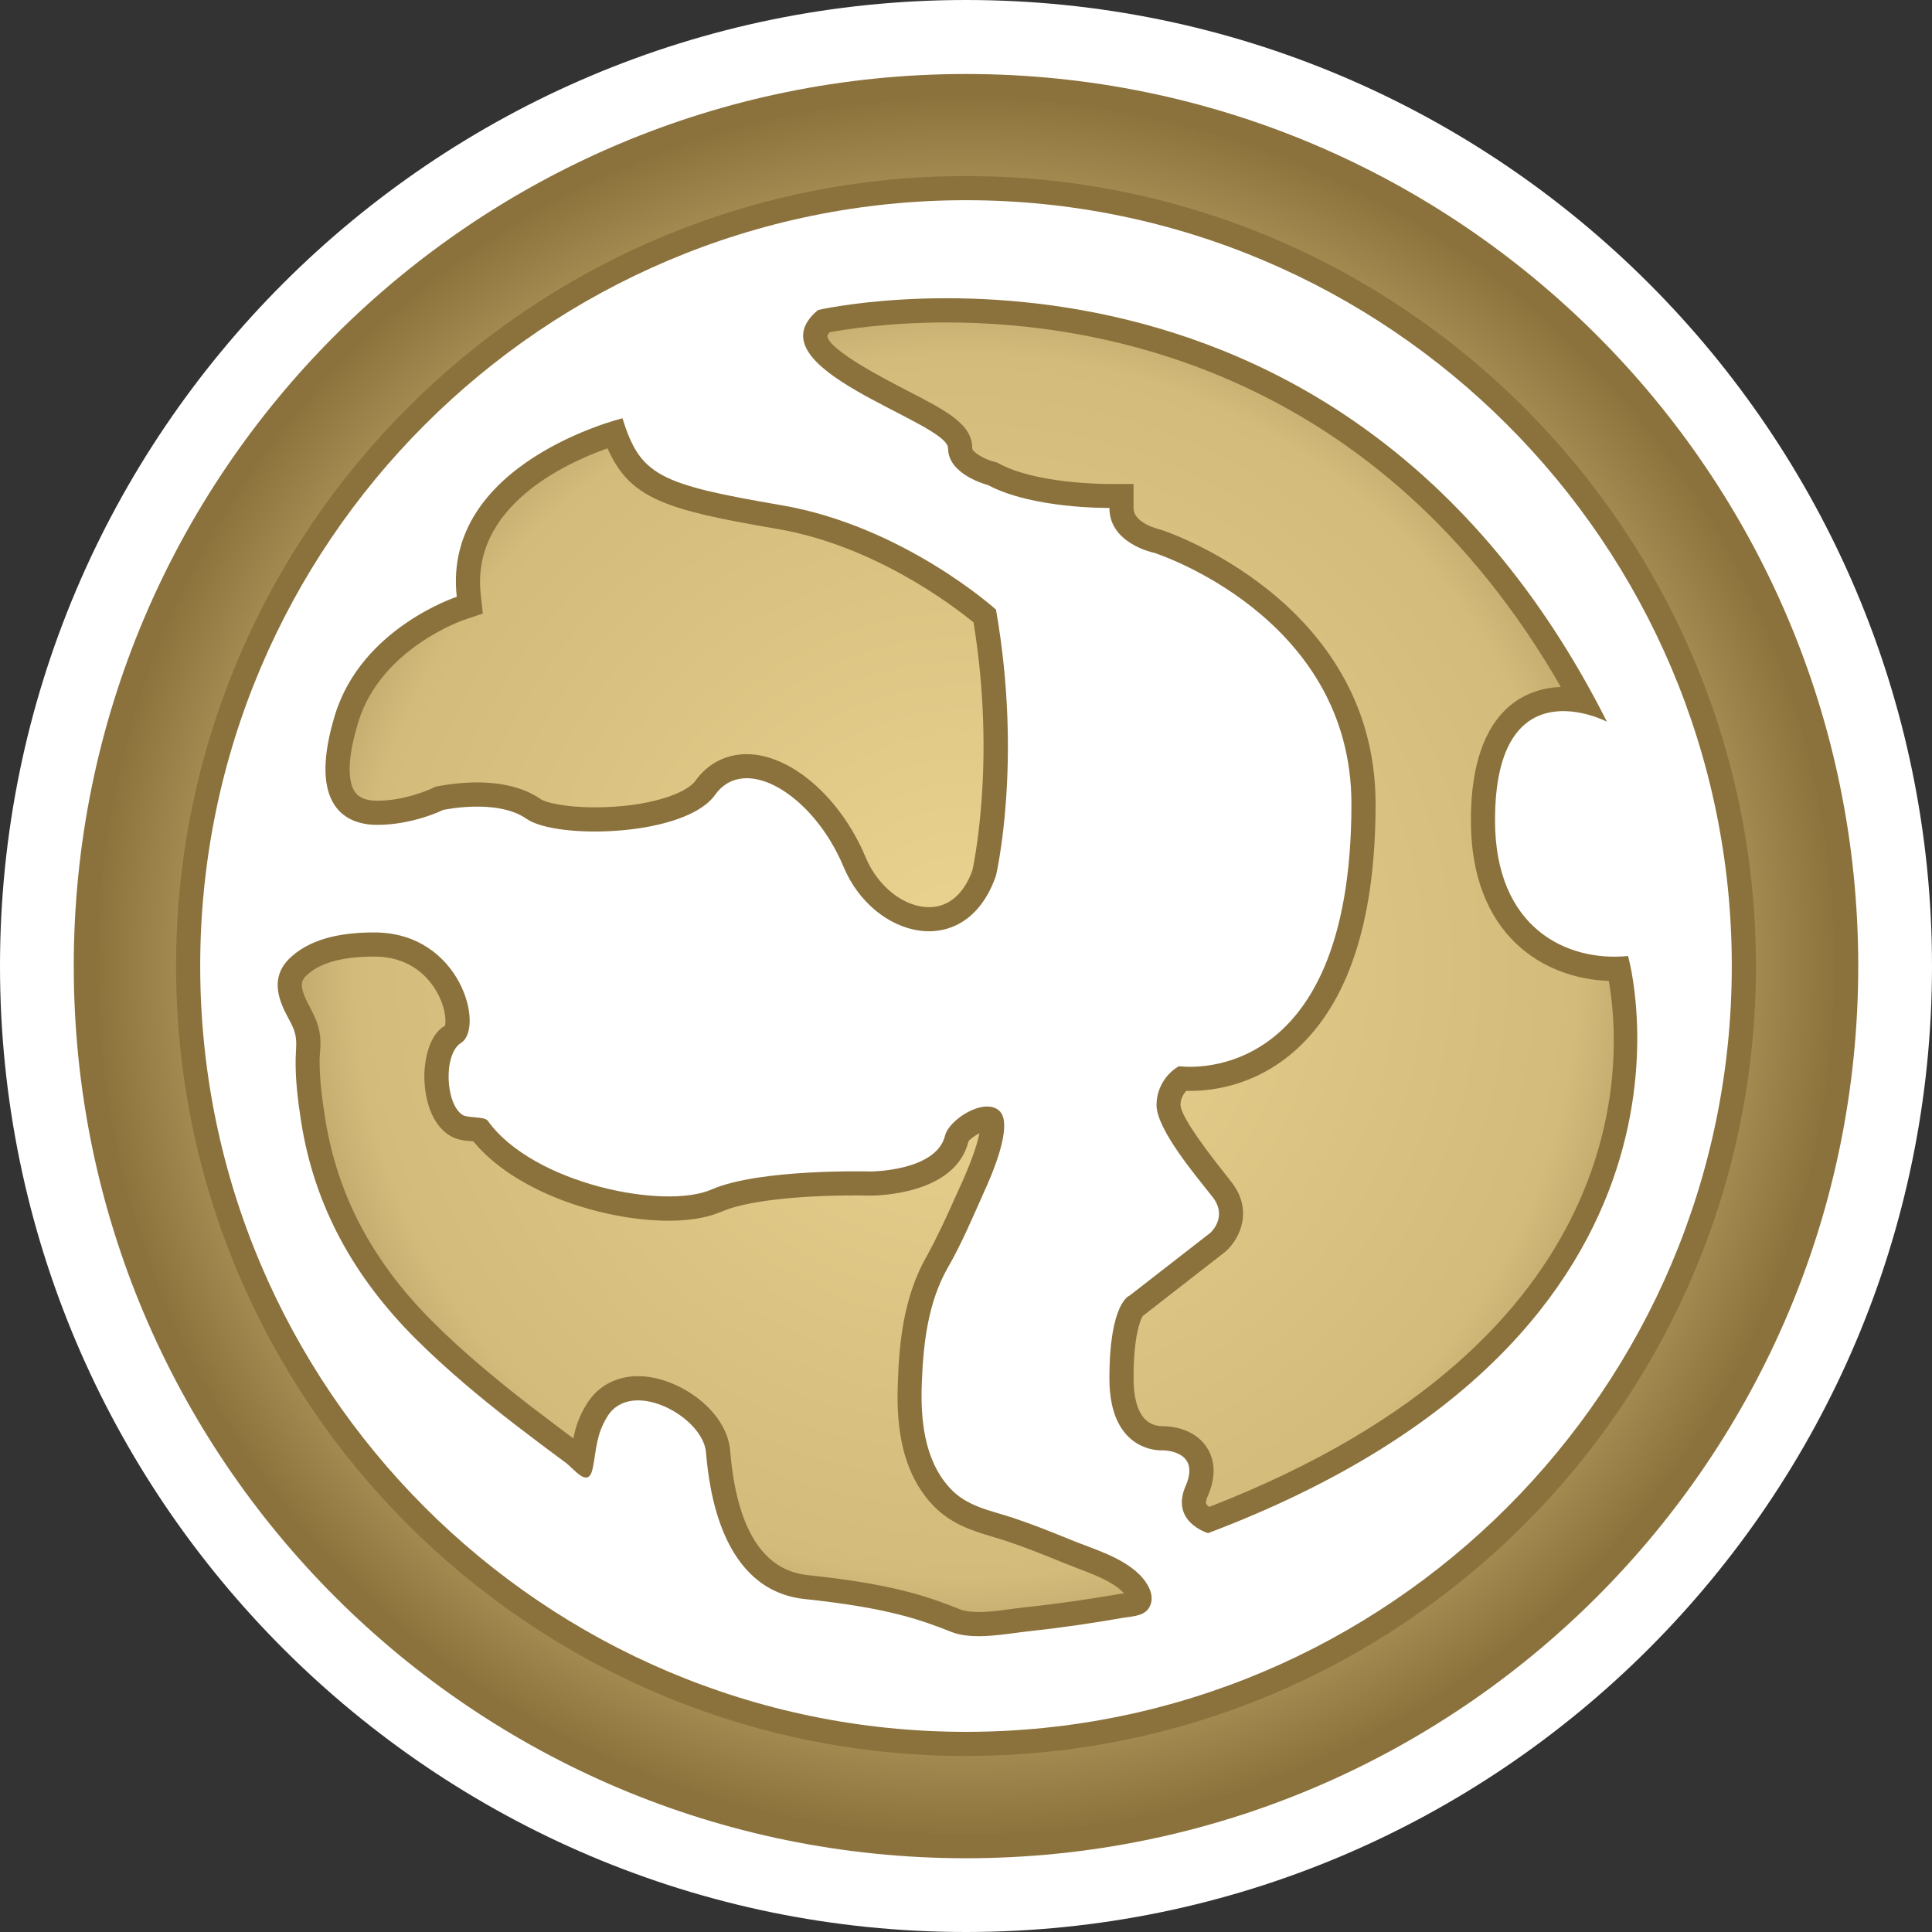
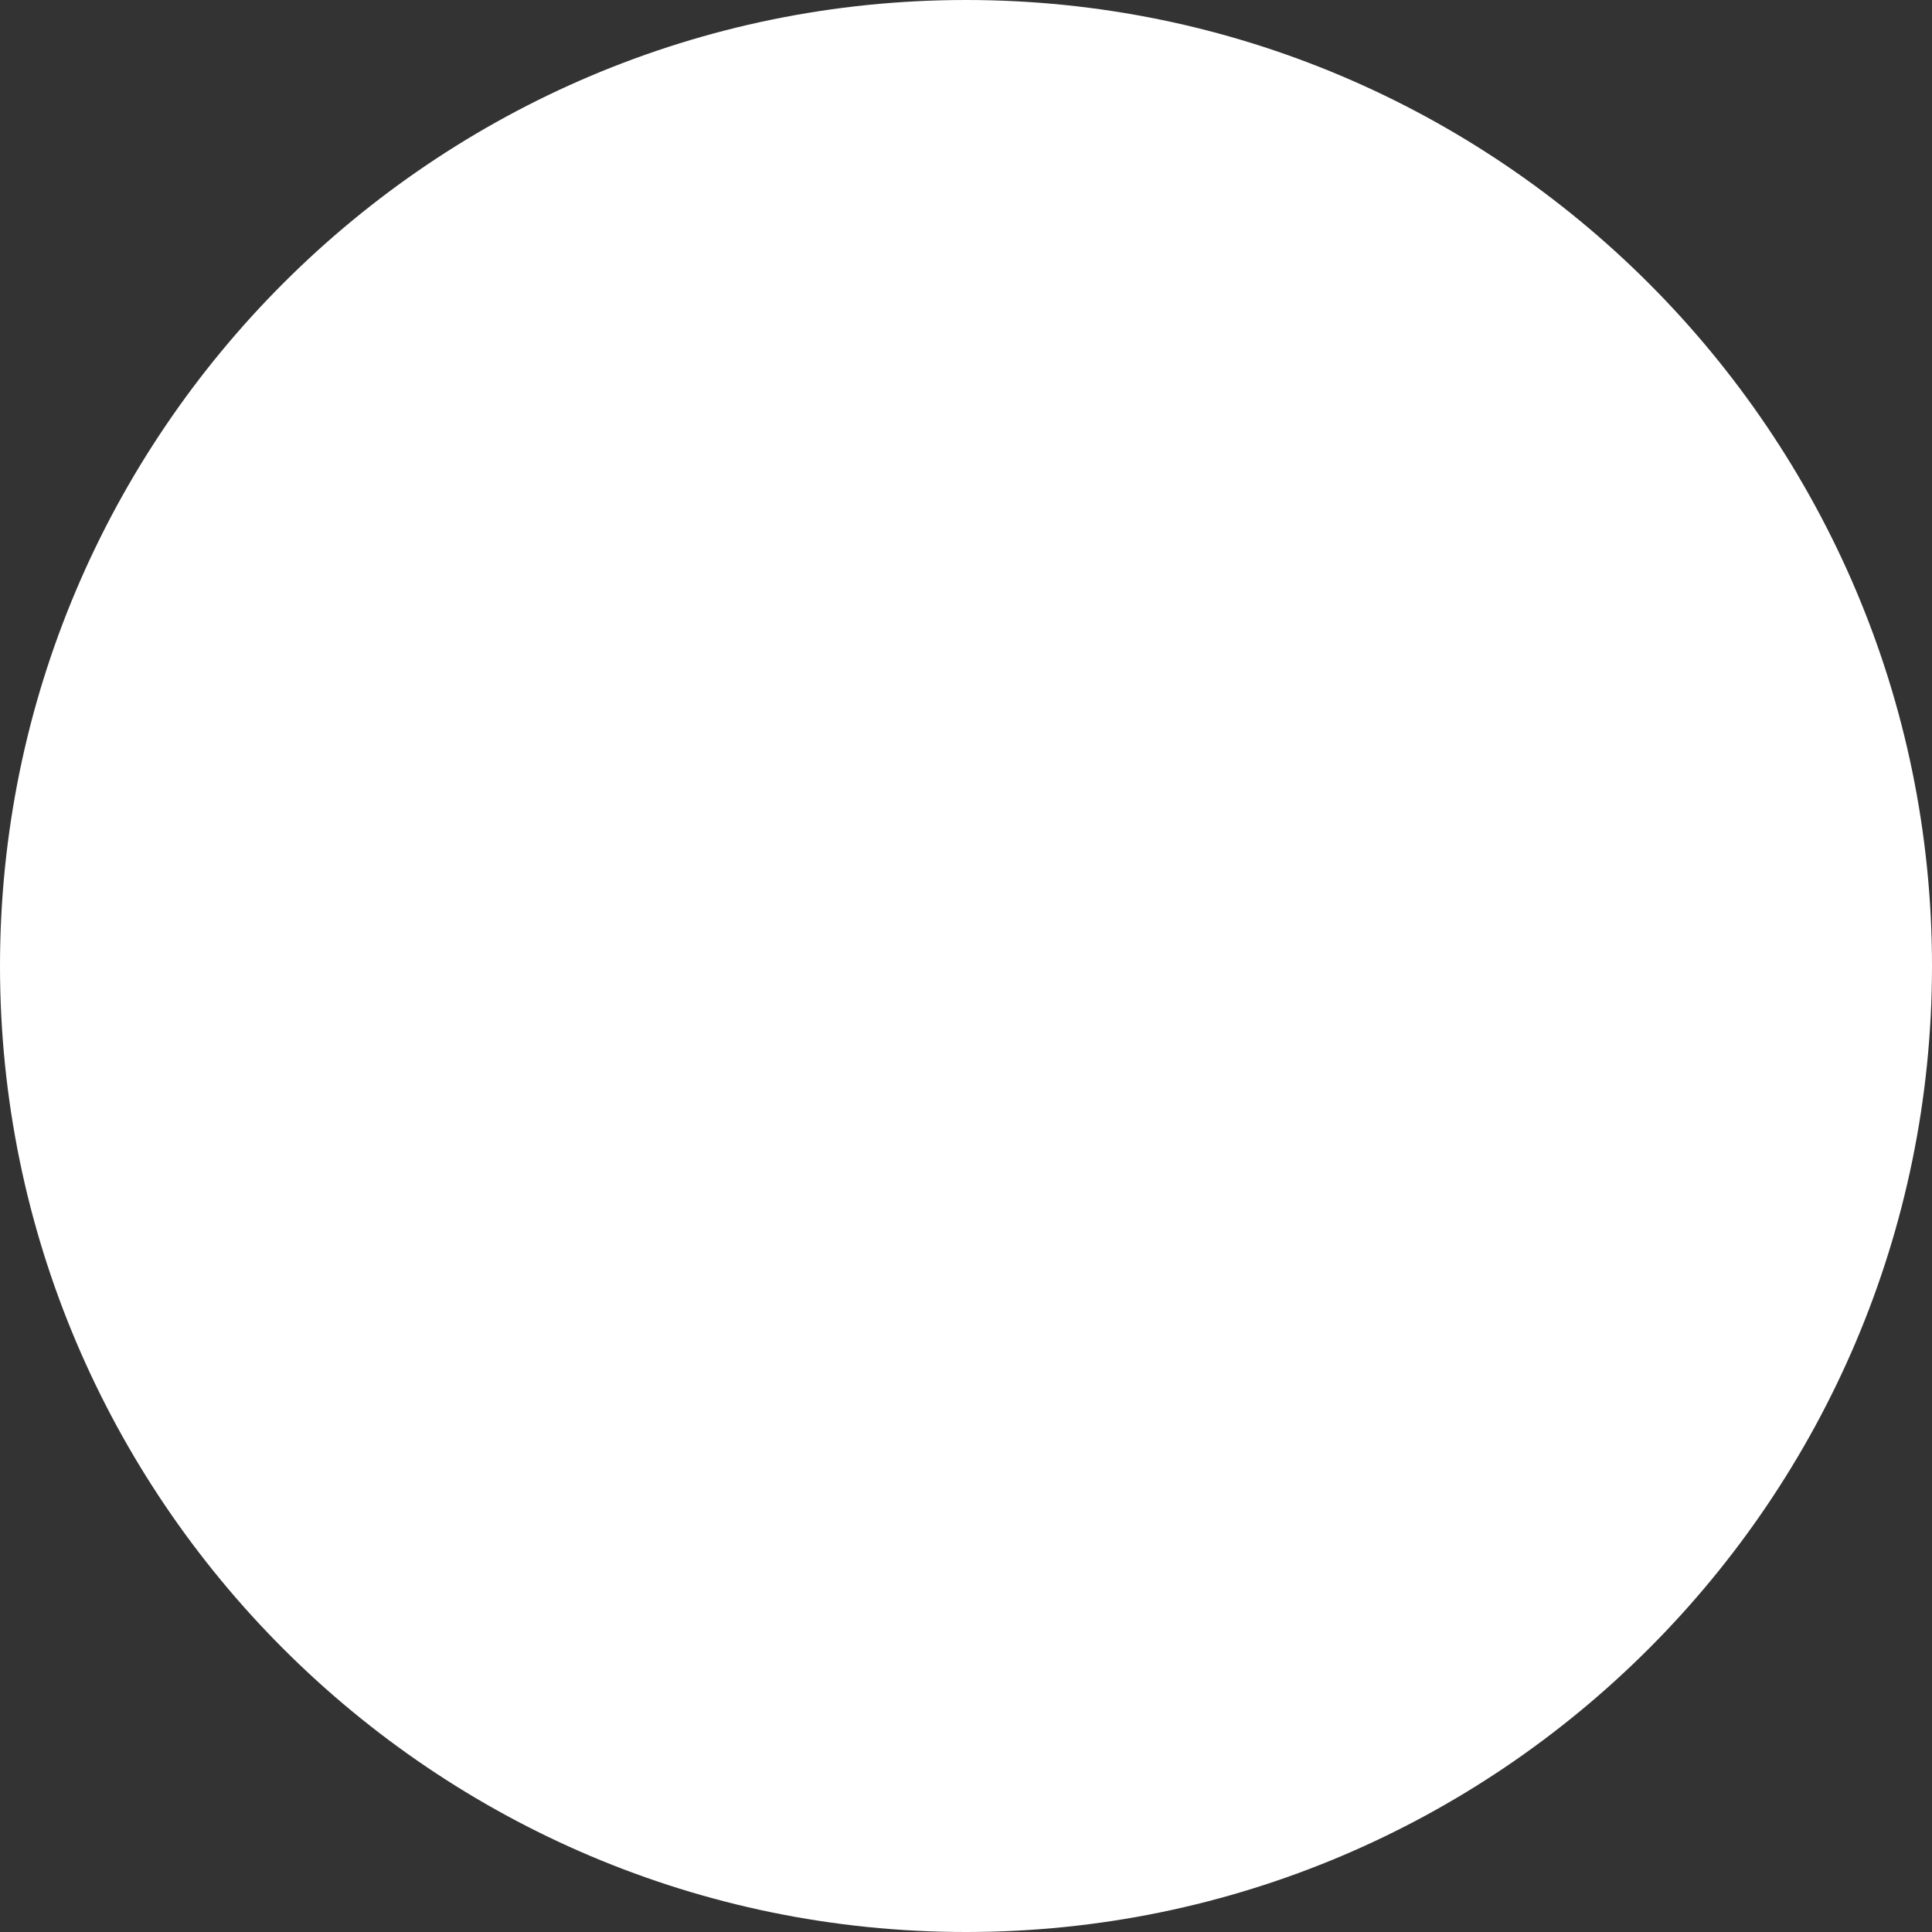
<svg xmlns="http://www.w3.org/2000/svg" version="1.1" width="600" height="600">
  <rect width="100%" height="100%" fill="#333333" stroke="none" />
  <radialGradient cx="0" cy="0" r="1" fx="0" fy="0" id="radialGradient274" gradientUnits="userSpaceOnUse" gradientTransform="matrix(17.971,0,0,-17.971,748,372.093)" spreadMethod="pad">
    <stop style="stop-color:#ebd491" offset="0" />
    <stop style="stop-color:#d2bb7b" offset="0.7" />
    <stop style="stop-color:#8b723c" offset="1" />
  </radialGradient>
  <path d="M 0,300 C 0,465.42 134.595,600 300,600 465.405,600 600,465.42 600,300 600,134.595 465.405,0 300,0 134.595,0 0,134.595 0,300" style="fill:#ffffff" />
-   <path d="m 91.755,321.51 c 0.464,2.4 0.12,4.575 0.06,7.32 -0.12,6.45 0.704,13.065 1.695,19.455 4.17,26.55 16.59,48.51 35.52,67.44 9.54,9.495 19.92,18.165 30.585,26.43 5.325,4.095 10.71,8.145 16.17,12.18 2.685,1.995 6.975,8.145 8.31,1.59 1.184,-6.15 1.066,-10.38 4.515,-16.005 7.44,-12.06 29.715,0 30.645,11.145 0.946,11.13 4.635,42.705 30.585,45.525 26.025,2.745 36.21,6.495 45.525,10.185 6.855,2.76 17.055,0.586 24.09,-0.164 9.96,-1.066 19.8,-2.52 29.64,-4.23 3.105,-0.524 6.75,-0.464 8.145,-3.855 1.41,-3.405 -1.05,-7.215 -3.33,-9.495 -5.565,-5.505 -14.235,-7.92 -21.27,-10.785 -5.865,-2.4 -11.835,-4.8 -17.82,-6.795 -7.2,-2.4 -14.64,-3.51 -19.98,-9.495 -7.905,-8.73 -9.015,-21.39 -8.55,-32.7 0.464,-12.24 1.935,-24.9 8.145,-35.73 4.275,-7.44 7.62,-15.42 11.13,-23.265 2.055,-4.515 9.615,-21.33 4.635,-25.425 -4.755,-3.99 -15.48,2.865 -16.71,7.845 -2.745,11.13 -23.19,11.13 -23.19,11.13 0,0 -34.35,-0.93 -49.23,5.565 -14.82,6.51 -55.665,-1.815 -69.6,-21.33 -0.886,-1.335 -6.21,-0.81 -7.74,-1.755 -5.445,-3.285 -6.09,-18.93 -0.586,-22.38 7.44,-4.635 0,-34.335 -26.895,-34.335 -8.79,0 -18.81,1.35 -25.665,7.44 -4.86,4.275 -5.325,9.375 -2.985,15.12 0.99,2.64 2.64,4.98 3.69,7.68 0.18,0.586 0.346,1.11 0.464,1.695 m 101.55,-191.61 c 0,0 -56.085,13.71 -51.45,55.44 0,0 -29.355,9.54 -37.74,36.435 -8.31,26.955 1.875,34.395 13.02,34.395 11.19,0 20.445,-4.62 20.445,-4.62 0,0 16.695,-3.69 25.95,2.745 9.315,6.51 49.23,5.565 58.545,-7.44 9.255,-13.005 30.585,0 39.9,22.335 9.255,22.26 38.025,29.7 47.34,2.745 0,0 8.325,-35.265 0,-82.62 0,0 -28.77,-26.01 -66.855,-32.46 -38.085,-6.495 -43.59,-9.315 -49.155,-26.955 m 226.395,119.775 c 0,-58.485 -61.23,-77.985 -61.23,-77.985 0,0 -13.935,-2.76 -13.935,-13.95 0,0 -23.79,0.346 -37.68,-7.095 0,0 -12.42,-3.105 -12.42,-11.415 0,-8.385 -62.235,-24.855 -40.365,-42.96 0,0 161.535,-37.5 244.98,127.86 0,0 -34.755,-18.105 -34.755,30.645 0,33.69 22.56,43.995 41.31,42.12 0,0 33.75,117.195 -130.425,179.235 0,0 -11.835,-3.45 -6.975,-14.64 4.86,-11.07 -6.975,-11.07 -6.975,-11.07 0,0 -16.695,1.335 -16.695,-22.335 0,-23.67 6.27,-25.725 6.27,-25.725 l 25.08,-19.5 c 0,0 5.565,-4.875 0.69,-11.13 -4.92,-6.27 -17.4,-20.925 -17.4,-28.545 0,-5.565 3.285,-10.02 6.975,-12.075 0,0 53.55,8.205 53.55,-81.435 M 300,537.84 C 168.87,537.84 62.175,431.13 62.175,300 62.175,168.87 168.87,62.175 300,62.175 431.13,62.175 537.825,168.87 537.825,300 537.825,431.13 431.13,537.84 300,537.84 M 300,22.98 C 147.015,22.98 22.905,147.015 22.905,300 22.905,453.045 147.015,577.095 300,577.095 452.985,577.095 577.095,453.045 577.095,300 577.095,147.015 452.985,22.98 300,22.98" style="fill:#8b723c" />
  <g transform="matrix(15,0,0,-15,-10920,5881.41)">
-     <path d="m 730.027,372.09 c 0,-9.906 8.063,-17.969 17.973,-17.969 l 0,0 c 9.906,0 17.973,8.063 17.973,17.969 l 0,0 c 0,9.91 -8.067,17.972 -17.973,17.972 l 0,0 c -9.91,0 -17.973,-8.062 -17.973,-17.972 m 1.618,0 c 0,9.019 7.335,16.359 16.355,16.359 l 0,0 c 9.02,0 16.355,-7.34 16.355,-16.359 l 0,0 c 0,-9.016 -7.335,-16.352 -16.355,-16.352 l 0,0 c -9.02,0 -16.355,7.336 -16.355,16.352 m 13.531,13.125 c -0.035,-0.039 -0.043,-0.067 -0.047,-0.074 l 0,0 c 0.019,-0.289 1.191,-0.895 1.637,-1.125 l 0,0 c 0.847,-0.438 1.363,-0.704 1.363,-1.204 l 0,0 c 0,-0.074 0.238,-0.222 0.449,-0.277 l 0,0 0.063,-0.015 0.05,-0.028 c 0.75,-0.402 2.094,-0.418 2.243,-0.418 l 0,0 0.535,0 0,-0.496 c 0,-0.324 0.527,-0.441 0.582,-0.457 l 0,0 c 0.043,-0.012 4.429,-1.457 4.429,-5.672 l 0,0 c 0,-2.297 -0.511,-3.969 -1.523,-4.972 l 0,0 c -0.852,-0.844 -1.816,-0.969 -2.316,-0.969 l 0,0 -0.082,0 c -0.063,-0.07 -0.118,-0.172 -0.118,-0.289 l 0,0 c 0.008,-0.188 0.313,-0.66 0.907,-1.41 l 0,0 0.148,-0.188 c 0.453,-0.578 0.184,-1.172 -0.129,-1.445 l 0,0 -1.672,-1.301 -0.035,-0.027 c -0.047,-0.078 -0.191,-0.395 -0.191,-1.293 l 0,0 c 0,-0.301 0.051,-0.7 0.281,-0.883 l 0,0 c 0.129,-0.102 0.273,-0.106 0.336,-0.106 l 0,0 c 0.102,0 0.625,-0.019 0.898,-0.437 l 0,0 c 0.129,-0.195 0.231,-0.524 0.024,-1.004 l 0,0 c -0.035,-0.074 -0.047,-0.137 -0.035,-0.168 l 0,0 c 0.011,-0.019 0.035,-0.043 0.062,-0.062 l 0,0 c 8.926,3.464 8.547,9.339 8.274,10.89 l 0,0 c -1.344,0.047 -2.856,0.938 -2.856,3.324 l 0,0 c 0,2.418 1.262,2.743 1.863,2.762 l 0,0 c -3.761,6.539 -9.527,7.547 -12.718,7.547 l 0,0 c -1.215,0 -2.106,-0.145 -2.422,-0.203 m -7.223,-5.422 0.043,-0.402 -0.383,-0.129 c -0.015,-0.004 -1.722,-0.586 -2.191,-2.106 l 0,0 c -0.309,-0.992 -0.152,-1.355 -0.067,-1.468 l 0,0 c 0.083,-0.114 0.239,-0.172 0.454,-0.172 l 0,0 c 0.609,0 1.132,0.257 1.14,0.257 l 0,0 0.055,0.028 0.058,0.015 c 0.016,0 0.376,0.079 0.813,0.079 l 0,0 c 0.543,0 0.988,-0.118 1.316,-0.344 l 0,0 c 0.094,-0.067 0.485,-0.172 1.125,-0.172 l 0,0 c 1.094,0 1.887,0.281 2.079,0.547 l 0,0 c 0.257,0.359 0.632,0.554 1.066,0.554 l 0,0 c 0.91,0 1.945,-0.898 2.461,-2.136 l 0,0 c 0.254,-0.606 0.793,-1.032 1.312,-1.032 l 0,0 c 0.524,0 0.786,0.442 0.899,0.766 l 0,0 c 0.004,0.024 0.5,2.207 0.023,5.129 l 0,0 c -0.453,0.371 -2.074,1.598 -4.074,1.938 l 0,0 c -2.301,0.394 -3.043,0.621 -3.504,1.667 l 0,0 c -0.883,-0.312 -2.824,-1.21 -2.625,-3.019 m -3.582,-7.871 c -0.109,-0.098 -0.176,-0.184 -0.066,-0.449 l 0,0 c 0.027,-0.071 0.058,-0.137 0.097,-0.203 l 0,0 c 0.055,-0.106 0.106,-0.208 0.149,-0.313 l 0,0 c 0.023,-0.062 0.039,-0.125 0.058,-0.199 l 0,0 c 0.036,-0.172 0.028,-0.32 0.016,-0.449 l 0,0 -0.008,-0.145 c -0.004,-0.43 0.059,-0.871 0.113,-1.211 l 0,0 c 0.25,-1.594 0.977,-2.973 2.223,-4.219 l 0,0 c 0.539,-0.539 1.176,-1.086 1.992,-1.722 l 0,0 c 0.309,-0.235 0.617,-0.469 0.926,-0.7 l 0,0 c 0.043,0.223 0.113,0.454 0.277,0.715 l 0,0 c 0.227,0.368 0.606,0.575 1.063,0.575 l 0,0 c 0.805,0 1.832,-0.688 1.906,-1.54 l 0,0 c 0.133,-1.609 0.672,-2.476 1.594,-2.578 l 0,0 c 1.742,-0.183 2.465,-0.429 3.168,-0.711 l 0,0 c 0.09,-0.035 0.215,-0.054 0.383,-0.054 l 0,0 c 0.23,0 0.48,0.035 0.703,0.066 l 0,0 0.281,0.035 c 0.652,0.067 1.297,0.164 1.945,0.274 l 0,0 0.079,0.011 c -0.008,0.012 -0.016,0.024 -0.028,0.032 l 0,0 c -0.219,0.215 -0.582,0.355 -0.937,0.488 l 0,0 -0.317,0.125 c -0.383,0.156 -0.769,0.312 -1.16,0.441 l 0,0 -0.266,0.082 c -0.417,0.125 -0.894,0.266 -1.277,0.688 l 0,0 c -0.687,0.754 -0.726,1.805 -0.695,2.535 l 0,0 c 0.027,0.82 0.125,1.774 0.605,2.606 l 0,0 c 0.215,0.39 0.399,0.796 0.582,1.203 l 0,0 0.145,0.32 c 0.234,0.527 0.324,0.836 0.355,1.008 l 0,0 c -0.097,-0.055 -0.203,-0.129 -0.226,-0.172 l 0,0 c -0.27,-1.09 -1.852,-1.121 -2.043,-1.121 l 0,0 -0.285,0.004 c -1.27,0 -2.309,-0.125 -2.782,-0.336 l 0,0 c -0.285,-0.121 -0.652,-0.188 -1.093,-0.188 l 0,0 c -1.34,0 -3.168,0.575 -4.047,1.641 l 0,0 c -0.012,0 -0.016,0.004 -0.024,0.004 l 0,0 c -0.144,0.012 -0.304,0.023 -0.457,0.113 l 0,0 c -0.492,0.301 -0.531,1.004 -0.535,1.211 l 0,0 c 0,0.527 0.18,0.941 0.426,1.066 l 0,0 c 0.031,0.083 0.019,0.426 -0.223,0.793 l 0,0 c -0.191,0.29 -0.566,0.641 -1.238,0.641 l 0,0 c -0.648,0 -1.102,-0.121 -1.379,-0.367" style="fill:url(#radialGradient274)" />
-   </g>
+     </g>
</svg>